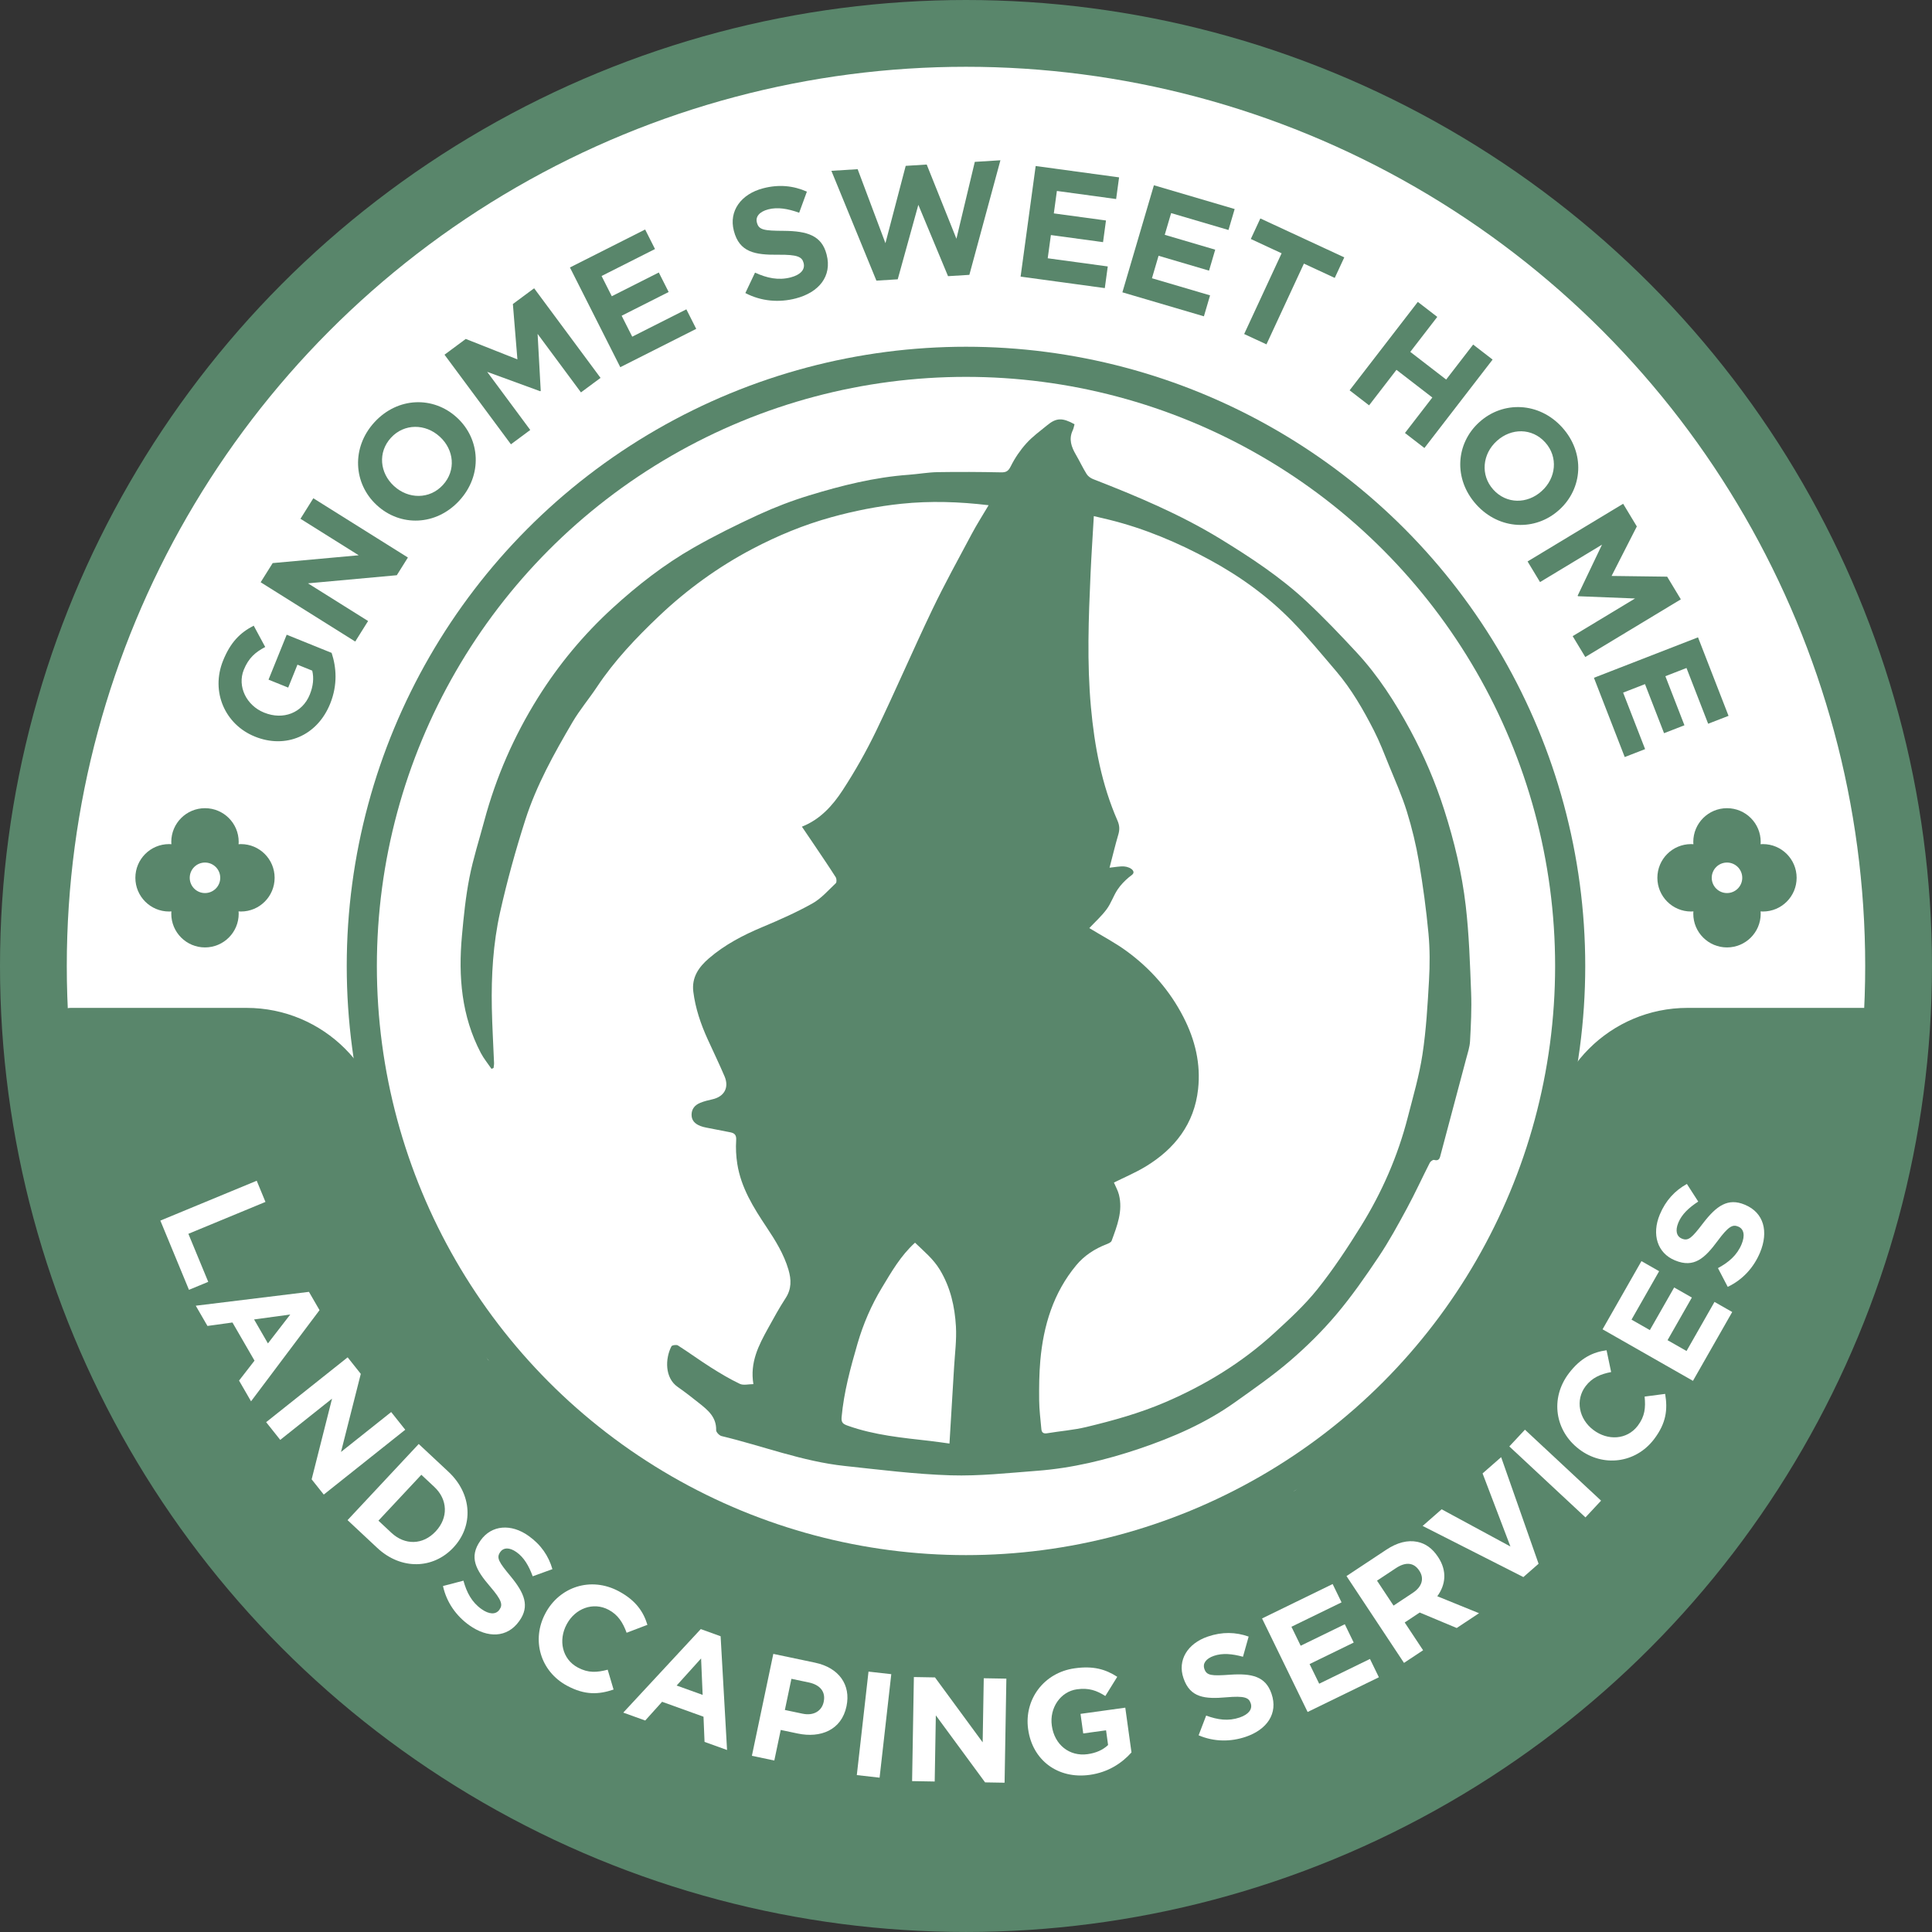
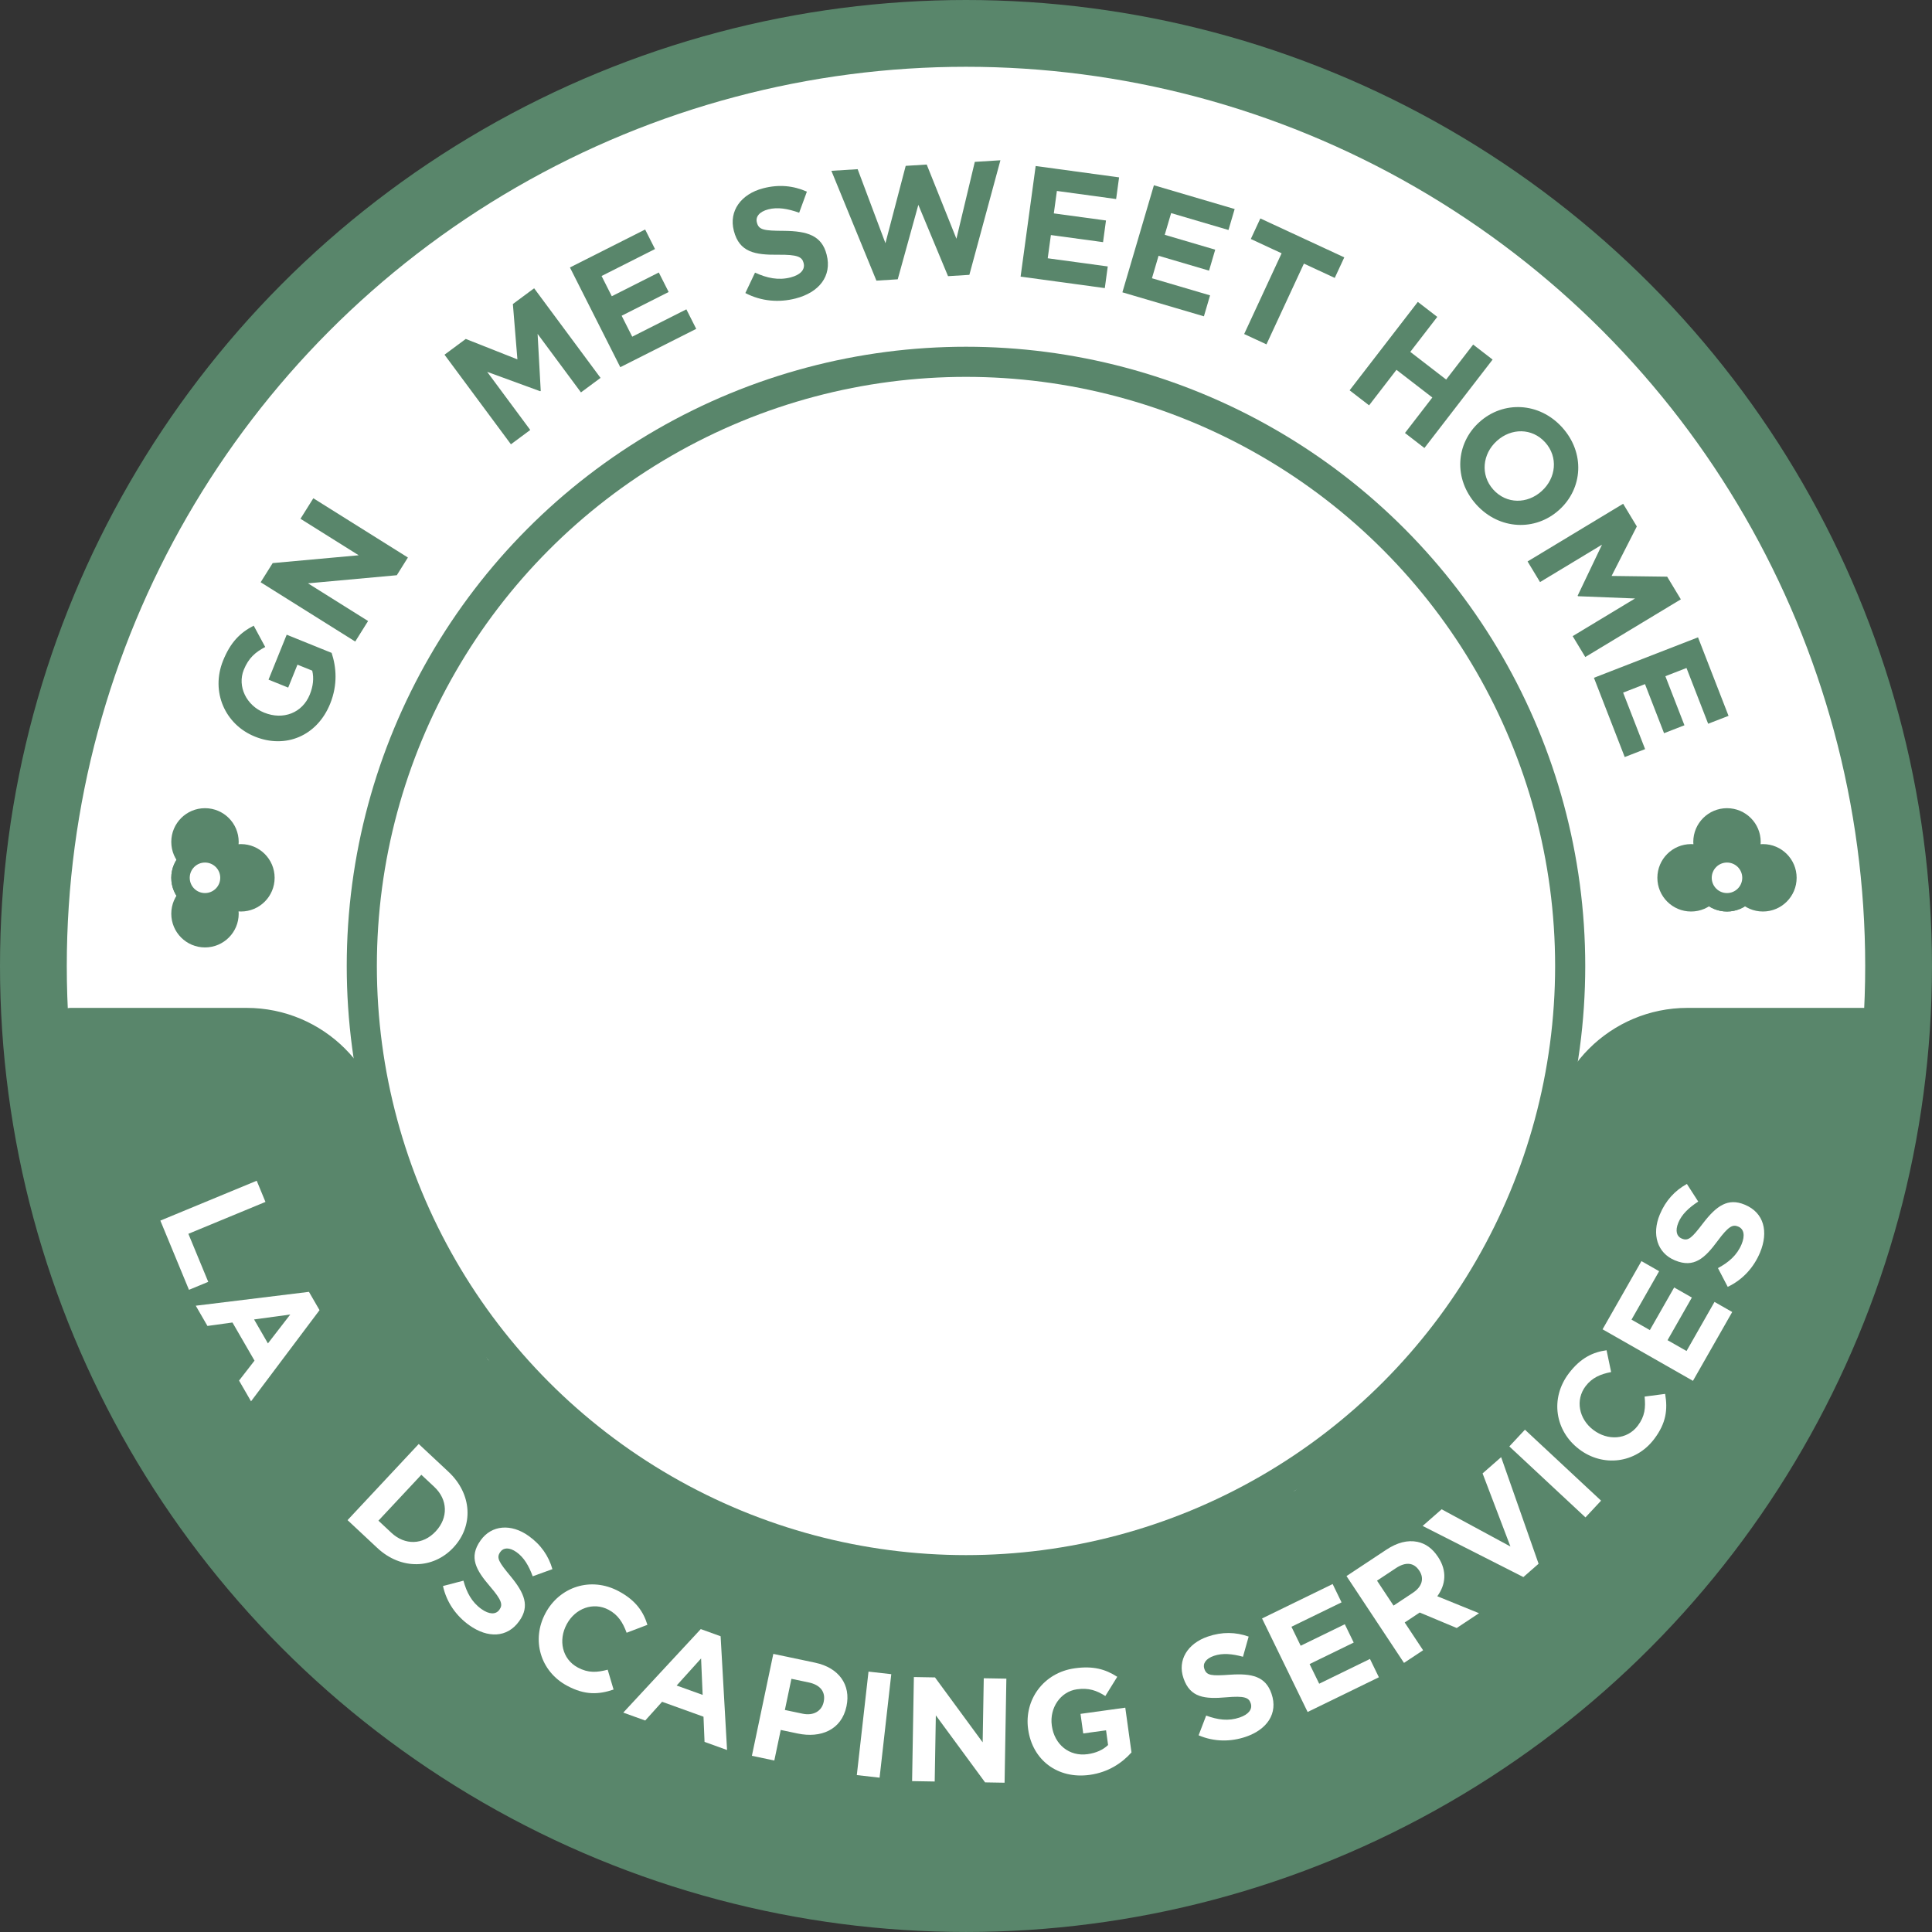
<svg xmlns="http://www.w3.org/2000/svg" version="1.1" viewBox="0 0 104.089 104.089">
  <rect x="0" y="0" width="104.089" height="104.089" fill="#333333" stroke="none" />
  <defs>
    <style>
      .st0 {
        fill: #fff;
      }

      .st1 {
        fill: #59866b;
      }
    </style>
  </defs>
  <g id="bg">
    <circle class="st1" cx="52.044" cy="52.044" r="52.044" />
    <circle class="st0" cx="52.044" cy="52.044" r="48.446" />
    <g>
      <circle class="st1" cx="52.044" cy="52.044" r="33.363" />
      <circle class="st0" cx="52.044" cy="52.044" r="31.74" />
    </g>
-     <path class="st1" d="M40.59,74.572c-.196-1.174.285-2.092.786-3.001.304-.551.606-1.105.949-1.631.325-.497.312-.996.155-1.532-.248-.844-.705-1.578-1.186-2.3-.702-1.052-1.369-2.121-1.571-3.399-.066-.419-.089-.854-.061-1.277.019-.287-.086-.384-.327-.43-.431-.082-.861-.166-1.291-.252-.105-.021-.21-.046-.309-.085-.271-.108-.474-.277-.476-.599-.001-.327.185-.534.466-.649.207-.085.429-.14.649-.188.642-.141.921-.63.663-1.238-.288-.676-.61-1.338-.914-2.008-.37-.814-.656-1.655-.769-2.547-.099-.777.293-1.335.844-1.808.855-.734,1.837-1.246,2.873-1.68.918-.384,1.833-.789,2.699-1.274.476-.266.855-.708,1.26-1.09.055-.052.046-.244-.006-.325-.36-.566-.739-1.121-1.114-1.679-.229-.34-.46-.679-.706-1.042.985-.387,1.657-1.138,2.199-1.97.666-1.021,1.271-2.092,1.801-3.19,1.04-2.158,1.985-4.362,3.019-6.522.665-1.389,1.411-2.74,2.136-4.1.277-.519.596-1.016.904-1.537-1.573-.189-3.136-.241-4.701-.078-1.276.133-2.527.381-3.77.724-1.486.41-2.896.994-4.248,1.704-1.843.969-3.529,2.19-5.038,3.622-1.227,1.165-2.398,2.395-3.343,3.817-.427.643-.931,1.238-1.32,1.901-.99,1.688-1.947,3.405-2.545,5.276-.523,1.636-.983,3.297-1.357,4.973-.375,1.682-.476,3.408-.443,5.134.019.995.081,1.99.12,2.985.003.086-.017.173-.026.26-.037.016-.074.032-.112.048-.193-.284-.415-.552-.574-.853-1.043-1.987-1.217-4.123-1.019-6.309.095-1.049.201-2.103.403-3.135.202-1.035.529-2.045.802-3.066.631-2.356,1.602-4.572,2.89-6.632,1.117-1.785,2.458-3.401,4.023-4.831,1.346-1.23,2.775-2.344,4.353-3.246,1.139-.651,2.321-1.235,3.514-1.784.882-.405,1.797-.756,2.726-1.039,1.748-.534,3.521-.979,5.357-1.111.521-.038,1.04-.133,1.561-.142,1.139-.019,2.279-.012,3.418.011.281.006.394-.069.525-.332.218-.438.503-.858.831-1.223.33-.368.741-.665,1.126-.981.495-.407.819-.418,1.476-.056-.03.105-.047.223-.096.326-.226.476-.075.895.168,1.312.201.343.368.706.578,1.043.074.119.214.222.347.274,2.357.918,4.683,1.892,6.852,3.218,1.636,1.001,3.233,2.052,4.637,3.361.944.88,1.836,1.818,2.714,2.764,1.16,1.25,2.077,2.681,2.884,4.175.743,1.376,1.357,2.813,1.835,4.309.541,1.69.954,3.41,1.158,5.165.18,1.552.229,3.121.29,4.684.033.866-.011,1.736-.058,2.602-.017.326-.129.648-.213.968-.452,1.711-.91,3.42-1.365,5.13-.049.186-.071.385-.362.305-.06-.016-.191.079-.229.154-.415.814-.794,1.647-1.229,2.45-.478.884-.961,1.771-1.519,2.605-.717,1.072-1.458,2.138-2.289,3.121-.755.894-1.599,1.728-2.487,2.491-.941.808-1.968,1.521-2.981,2.242-1.569,1.117-3.323,1.88-5.135,2.493-1.789.605-3.627,1.051-5.519,1.193-1.549.117-3.104.292-4.651.244-1.906-.059-3.808-.301-5.707-.504-2.281-.243-4.425-1.08-6.64-1.611-.12-.029-.294-.211-.291-.318.019-.71-.453-1.088-.931-1.466-.372-.294-.745-.59-1.135-.859-.713-.491-.683-1.535-.343-2.192.033-.063.27-.098.35-.047.598.381,1.171.802,1.77,1.181.507.321,1.024.631,1.565.888.194.092.469.015.73.015ZM58.689,50.003c.676.414,1.398.788,2.044,1.265,1.272.939,2.291,2.099,3.025,3.526.635,1.236.94,2.524.791,3.885-.204,1.868-1.256,3.22-2.832,4.173-.551.333-1.152.585-1.703.86.093.221.214.428.27.651.222.881-.1,1.686-.394,2.488-.031.085-.175.145-.278.185-.633.245-1.197.612-1.623,1.125-1.235,1.484-1.774,3.252-1.941,5.143-.062.708-.069,1.423-.062,2.134.005.517.072,1.034.118,1.551.016.184.105.265.311.23.702-.118,1.419-.17,2.109-.336,1.441-.346,2.868-.742,4.238-1.329,2.157-.925,4.135-2.13,5.867-3.713.822-.752,1.654-1.515,2.347-2.381.863-1.08,1.632-2.244,2.361-3.421,1.123-1.815,1.974-3.761,2.506-5.834.289-1.124.619-2.246.793-3.389.201-1.322.278-2.665.354-4.002.047-.84.049-1.691-.03-2.527-.121-1.286-.294-2.57-.511-3.844-.157-.92-.377-1.835-.654-2.726-.262-.843-.626-1.655-.96-2.475-.257-.633-.502-1.275-.812-1.882-.577-1.13-1.211-2.232-2.04-3.203-.776-.909-1.537-1.835-2.371-2.69-1.3-1.332-2.797-2.414-4.437-3.304-1.727-.937-3.522-1.694-5.433-2.165-.26-.064-.521-.123-.811-.192-.061,1.065-.13,2.082-.176,3.1-.108,2.398-.198,4.795.02,7.193.191,2.104.578,4.163,1.43,6.111.112.256.126.482.047.748-.166.563-.302,1.135-.474,1.791.318-.031.56-.086.796-.067.162.013.375.09.459.212.12.174-.079.258-.211.369-.231.195-.451.421-.617.672-.221.335-.347.736-.585,1.056-.277.373-.631.69-.933,1.012ZM51.154,77.775c.086-1.415.17-2.763.248-4.112.043-.734.142-1.472.1-2.201-.062-1.068-.292-2.098-.863-3.047-.355-.589-.856-.994-1.341-1.464-.778.706-1.271,1.577-1.784,2.425-.572.947-1.007,1.955-1.318,3.025-.377,1.301-.731,2.599-.854,3.954-.027.301.092.371.337.458,1.434.511,2.934.65,4.429.82.349.04.697.093,1.045.14Z" />
  </g>
  <g id="Layer_5">
    <polygon class="st1" points="19.915 61.792 26.288 73.252 40.116 82.784 57.362 84.706 69.774 80.305 78.347 71.742 84.41 60.159 98.367 69.571 92.397 81.691 82.628 93.002 73.583 97.611 63.814 100.491 52.779 102.314 40.116 101.41 30.347 97.792 21.663 93.002 13.884 83.784 9.358 74.976 7.372 62.044 19.915 61.792" />
    <path class="st1" d="M13.281,83.788h.528c-4.146,0-14.146-29.487-10-29.487h9.472c4.146,0,7.508,3.361,7.508,7.508l3.865,22.36c0,4.146-7.226-.38-11.373-.38Z" />
    <path class="st1" d="M90.918,83.788h-.528c4.146,0,14.146-29.487,10-29.487h-9.472c-4.146,0-7.508,3.361-7.508,7.508v14.472c0,4.146,3.361,7.508,7.508,7.508Z" />
  </g>
  <g id="Layer_3">
    <g>
      <path class="st1" d="M13.737,39.685l-.016-.006c-1.585-.641-2.384-2.4-1.702-4.089.402-.996.924-1.507,1.65-1.881l.62,1.149c-.529.277-.897.592-1.155,1.229-.36.892.142,1.919,1.089,2.303l.016.006c1.02.412,2.051.014,2.451-.974.184-.454.229-.89.132-1.29l-.796-.322-.499,1.235-1.06-.428.979-2.421,2.421.979c.254.77.333,1.72-.079,2.739-.702,1.736-2.396,2.441-4.052,1.772Z" />
      <path class="st1" d="M14.043,31.37l.648-1.033,4.634-.421-3.137-1.966.693-1.106,5.095,3.193-.598.954-4.786.437,3.239,2.03-.693,1.106-5.095-3.194Z" />
-       <path class="st1" d="M20.311,27.226l-.013-.012c-1.26-1.157-1.379-3.099-.124-4.466,1.256-1.368,3.176-1.413,4.437-.256l.013.012c1.26,1.157,1.38,3.099.124,4.466s-3.176,1.414-4.437.256ZM23.701,23.534l-.013-.012c-.76-.698-1.905-.722-2.625.063s-.6,1.899.16,2.597l.013.011c.76.698,1.905.722,2.625-.063.721-.785.6-1.899-.16-2.597Z" />
      <path class="st1" d="M23.949,19.11l1.145-.849,2.782,1.101-.244-2.982,1.145-.849,3.578,4.828-1.055.782-2.336-3.152.169,3.069-.027.021-2.858-1.045,2.32,3.131-1.041.772-3.579-4.828Z" />
      <path class="st1" d="M30.705,14.411l4.053-2.046.531,1.052-2.878,1.453.55,1.09,2.533-1.279.531,1.051-2.533,1.279.57,1.128,2.917-1.473.531,1.052-4.091,2.065-2.713-5.373Z" />
      <path class="st1" d="M40.156,15.79l.522-1.102c.644.294,1.256.429,1.921.257.532-.138.786-.425.698-.767l-.004-.017c-.084-.324-.329-.447-1.364-.437-1.256.015-2.093-.133-2.39-1.281l-.004-.017c-.273-1.056.386-1.972,1.583-2.282.856-.222,1.632-.138,2.354.181l-.416,1.137c-.616-.222-1.163-.312-1.662-.183-.499.129-.692.41-.617.701l.004.017c.101.391.378.435,1.454.44,1.263.011,2.036.254,2.298,1.269l.004.017c.299,1.156-.415,2.033-1.67,2.357-.89.23-1.849.159-2.71-.292Z" />
      <path class="st1" d="M44.792,9.203l1.415-.088,1.497,3.987,1.092-4.166,1.132-.071,1.601,3.998.99-4.142,1.38-.086-1.673,6.173-1.149.071-1.6-3.843-1.11,4.012-1.149.072-2.426-5.918Z" />
      <path class="st1" d="M55.797,8.944l4.495.612-.159,1.167-3.192-.435-.165,1.209,2.81.382-.158,1.167-2.81-.382-.171,1.251,3.235.44-.159,1.167-4.537-.618.812-5.96Z" />
      <path class="st1" d="M62.168,9.981l4.351,1.281-.333,1.129-3.09-.91-.344,1.17,2.719.801-.332,1.129-2.72-.801-.356,1.211,3.131.922-.332,1.129-4.392-1.293,1.698-5.768Z" />
      <path class="st1" d="M69.049,13.647l-1.66-.771.514-1.107,4.522,2.097-.514,1.107-1.661-.771-2.018,4.351-1.201-.557,2.018-4.351Z" />
      <path class="st1" d="M76.387,16.265l1.048.808-1.454,1.885,1.933,1.491,1.454-1.885,1.048.809-3.674,4.764-1.048-.809,1.475-1.912-1.933-1.491-1.475,1.913-1.049-.809,3.675-4.764Z" />
      <path class="st1" d="M79.699,22.745l.013-.011c1.27-1.145,3.212-1.081,4.455.296,1.242,1.378,1.107,3.292-.162,4.438l-.013.011c-1.27,1.145-3.212,1.081-4.455-.296-1.242-1.378-1.107-3.292.162-4.438ZM83.053,26.464l.013-.012c.766-.69.897-1.827.184-2.618-.713-.791-1.833-.775-2.598-.085l-.013.012c-.766.69-.897,1.827-.185,2.618.714.791,1.834.776,2.599.085Z" />
      <path class="st1" d="M87.449,27.142l.737,1.221-1.36,2.667,2.994.039.737,1.221-5.148,3.108-.68-1.125,3.361-2.029-3.074-.122-.018-.029,1.312-2.749-3.339,2.016-.671-1.111,5.148-3.108Z" />
      <path class="st1" d="M91.483,34.338l1.644,4.229-1.098.426-1.167-3.004-1.138.442,1.027,2.644-1.098.427-1.027-2.644-1.178.458,1.184,3.044-1.098.427-1.659-4.27,5.607-2.179Z" />
    </g>
  </g>
  <g id="Layer_4">
    <g>
      <path class="st0" d="M13.83,63.612l.472,1.143-4.153,1.718,1.07,2.588-1.038.43-1.542-3.73,5.191-2.147Z" />
      <path class="st0" d="M16.645,69.6l.57.986-3.69,4.912-.646-1.118.833-1.074-1.188-2.055-1.347.186-.63-1.09,6.099-.747ZM14.435,72.378l1.203-1.557-1.949.266.746,1.291Z" />
-       <path class="st0" d="M18.73,73.128l.708.891-1.066,4.207,2.703-2.15.758.953-4.39,3.493-.653-.821,1.099-4.347-2.791,2.221-.759-.954,4.39-3.492Z" />
+       <path class="st0" d="M18.73,73.128Z" />
      <path class="st0" d="M22.56,77.797l1.6,1.496c1.289,1.205,1.353,2.922.273,4.076l-.011.012c-1.08,1.154-2.808,1.219-4.097.014l-1.6-1.496,3.834-4.102ZM22.701,79.455l-2.312,2.473.697.652c.732.685,1.702.657,2.381-.069l.011-.012c.679-.727.652-1.707-.081-2.392l-.697-.652Z" />
      <path class="st0" d="M23.866,85.449l1.102-.288c.176.638.447,1.155.969,1.528.418.298.776.307.967.039l.009-.014c.182-.255.123-.503-.507-1.237-.764-.89-1.161-1.576-.519-2.478l.009-.013c.591-.829,1.642-.908,2.582-.238.673.479,1.079,1.084,1.284,1.792l-1.062.385c-.211-.574-.476-1.019-.868-1.298-.392-.279-.709-.249-.872-.021l-.009.014c-.219.307-.083.531.558,1.304.75.909,1.04,1.607.472,2.404l-.009.013c-.647.908-1.702.924-2.688.222-.699-.498-1.224-1.227-1.418-2.114Z" />
      <path class="st0" d="M29.383,86.923l.007-.015c.753-1.405,2.43-1.989,3.949-1.176.925.496,1.331,1.113,1.541,1.808l-1.12.427c-.203-.554-.464-.967-.966-1.235-.833-.446-1.805-.075-2.259.772l-.007.014c-.454.848-.246,1.868.602,2.322.565.303,1.029.27,1.61.117l.317,1.07c-.8.271-1.54.312-2.5-.203-1.455-.779-1.935-2.481-1.174-3.901Z" />
      <path class="st0" d="M37.754,87.769l1.07.386.347,6.129-1.213-.437-.056-1.357-2.231-.804-.909,1.009-1.183-.426,4.176-4.5ZM37.856,91.315l-.084-1.964-1.317,1.459,1.402.505Z" />
      <path class="st0" d="M41.662,89.105l2.243.472c1.31.274,1.94,1.21,1.703,2.339l-.003.016c-.269,1.278-1.394,1.722-2.625,1.464l-.917-.193-.346,1.647-1.208-.254,1.154-5.49ZM43.245,92.328c.604.127,1.032-.16,1.131-.631l.003-.016c.114-.541-.202-.91-.806-1.037l-.934-.196-.353,1.679.957.201Z" />
      <path class="st0" d="M46.792,90.06l1.227.138-.63,5.576-1.227-.139.63-5.575Z" />
      <path class="st0" d="M49.236,90.353l1.138.02,2.568,3.497.059-3.452,1.218.021-.096,5.607-1.05-.018-2.654-3.611-.061,3.564-1.218-.021.096-5.607Z" />
      <path class="st0" d="M55.393,93.172l-.002-.016c-.219-1.579.832-3.043,2.515-3.275.991-.138,1.647.046,2.287.459l-.642,1.035c-.47-.299-.895-.45-1.529-.362-.889.123-1.486,1.006-1.355,1.95l.002.016c.141,1.016.942,1.665,1.926,1.529.452-.062.826-.228,1.104-.493l-.109-.793-1.23.17-.146-1.055,2.412-.334.334,2.412c-.505.562-1.235,1.068-2.251,1.209-1.729.239-3.087-.802-3.315-2.452Z" />
      <path class="st0" d="M64.577,93.491l.407-1.062c.62.229,1.198.311,1.806.103.485-.166.7-.451.595-.763l-.006-.015c-.101-.296-.337-.393-1.3-.31-1.168.103-1.957.025-2.314-1.021l-.005-.015c-.33-.963.218-1.862,1.311-2.235.781-.268,1.509-.245,2.202,0l-.306,1.087c-.589-.162-1.104-.206-1.56-.051s-.614.431-.524.696l.006.015c.122.356.383.378,1.384.307,1.175-.08,1.911.091,2.229,1.017l.005.015c.36,1.055-.241,1.921-1.386,2.312-.812.277-1.709.279-2.543-.079Z" />
      <path class="st0" d="M67.995,87.196l3.803-1.854.48.987-2.7,1.315.498,1.022,2.377-1.158.48.987-2.377,1.158.517,1.059,2.736-1.334.48.987-3.839,1.87-2.456-5.041Z" />
      <path class="st0" d="M72.544,84.913l2.139-1.416c.595-.395,1.155-.534,1.678-.429.444.091.812.356,1.108.804l.01.014c.5.755.406,1.5-.043,2.114l2.249.914-1.203.797-1.993-.834-.809.536.991,1.497-1.029.681-3.098-4.678ZM76.12,85.814c.508-.336.616-.783.351-1.184l-.009-.014c-.296-.448-.743-.469-1.251-.133l-1.022.677.89,1.344,1.042-.69Z" />
      <path class="st0" d="M76.646,82.212l1.024-.897,3.706,2.005-1.5-3.938,1-.876,2.017,5.743-.819.718-5.428-2.755Z" />
      <path class="st0" d="M81.317,77.928l.841-.902,4.102,3.824-.841.902-4.102-3.824Z" />
      <path class="st0" d="M85.079,78.078l-.013-.01c-1.269-.966-1.581-2.714-.537-4.085.636-.835,1.309-1.139,2.027-1.236l.246,1.174c-.58.112-1.028.306-1.373.758-.572.753-.359,1.771.405,2.353l.013.01c.766.582,1.807.538,2.389-.227.388-.511.428-.974.37-1.572l1.106-.145c.142.833.064,1.57-.596,2.438-.999,1.313-2.756,1.518-4.038.543Z" />
      <path class="st0" d="M86.34,71.619l2.095-3.674.953.543-1.488,2.609.988.563,1.31-2.296.953.543-1.31,2.297,1.023.583,1.507-2.645.954.544-2.115,3.709-4.87-2.777Z" />
      <path class="st0" d="M93.083,69.33l-.526-1.009c.582-.313,1.026-.693,1.273-1.285.197-.474.126-.824-.178-.951l-.015-.006c-.288-.12-.518-.007-1.093.77-.697.942-1.278,1.482-2.299,1.057l-.015-.006c-.94-.392-1.251-1.397-.807-2.464.317-.762.816-1.292,1.46-1.649l.611.949c-.512.334-.887.69-1.071,1.135s-.085.746.174.854l.015.007c.349.145.537-.037,1.146-.834.719-.934,1.336-1.372,2.238-.996l.016.007c1.028.428,1.278,1.453.813,2.57-.33.792-.923,1.466-1.744,1.853Z" />
    </g>
    <g>
      <g>
        <circle class="st1" cx="11.044" cy="47.293" r="1.816" />
        <circle class="st1" cx="11.044" cy="49.228" r="1.816" />
        <circle class="st1" cx="11.044" cy="47.293" r="1.816" />
        <circle class="st1" cx="12.98" cy="47.293" r="1.816" />
-         <circle class="st1" cx="9.109" cy="47.293" r="1.816" />
        <circle class="st1" cx="11.044" cy="45.358" r="1.816" />
      </g>
      <circle class="st0" cx="11.044" cy="47.293" r=".822" />
    </g>
    <g>
      <g>
        <circle class="st1" cx="93.044" cy="47.293" r="1.816" />
-         <circle class="st1" cx="93.044" cy="49.228" r="1.816" />
        <circle class="st1" cx="93.044" cy="47.293" r="1.816" />
        <circle class="st1" cx="94.98" cy="47.293" r="1.816" />
        <circle class="st1" cx="91.109" cy="47.293" r="1.816" />
        <circle class="st1" cx="93.044" cy="45.358" r="1.816" />
      </g>
      <circle class="st0" cx="93.044" cy="47.293" r=".822" />
    </g>
  </g>
</svg>